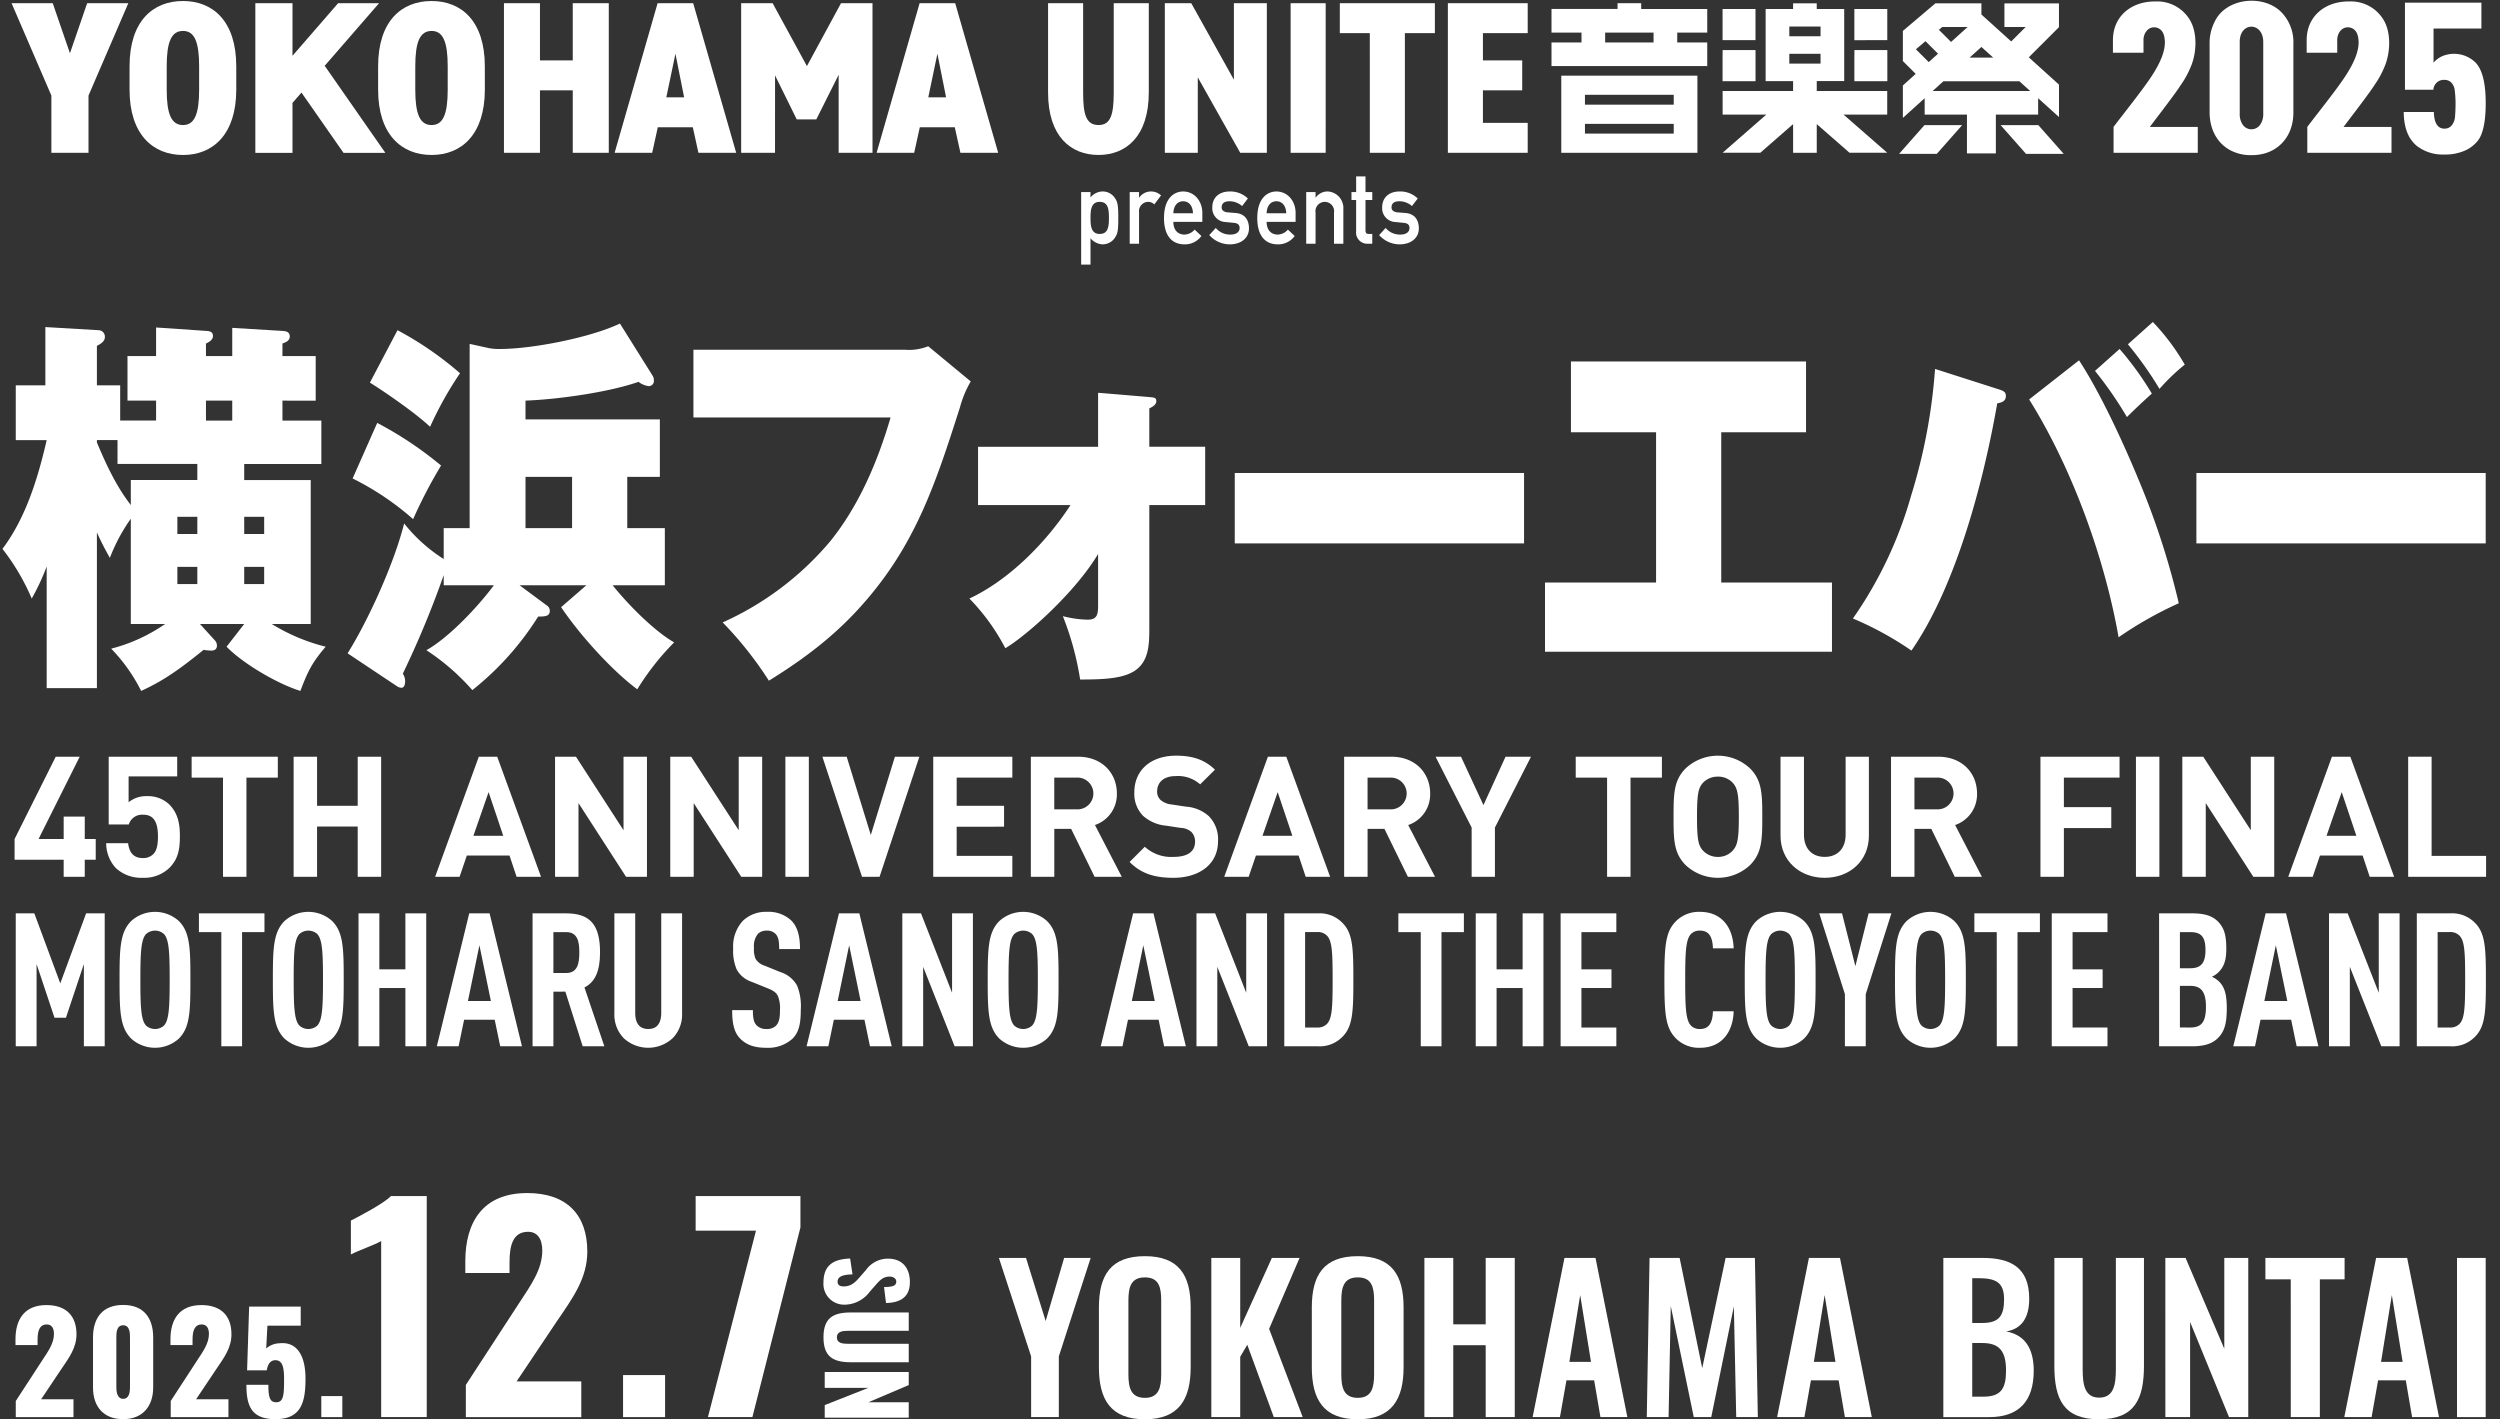
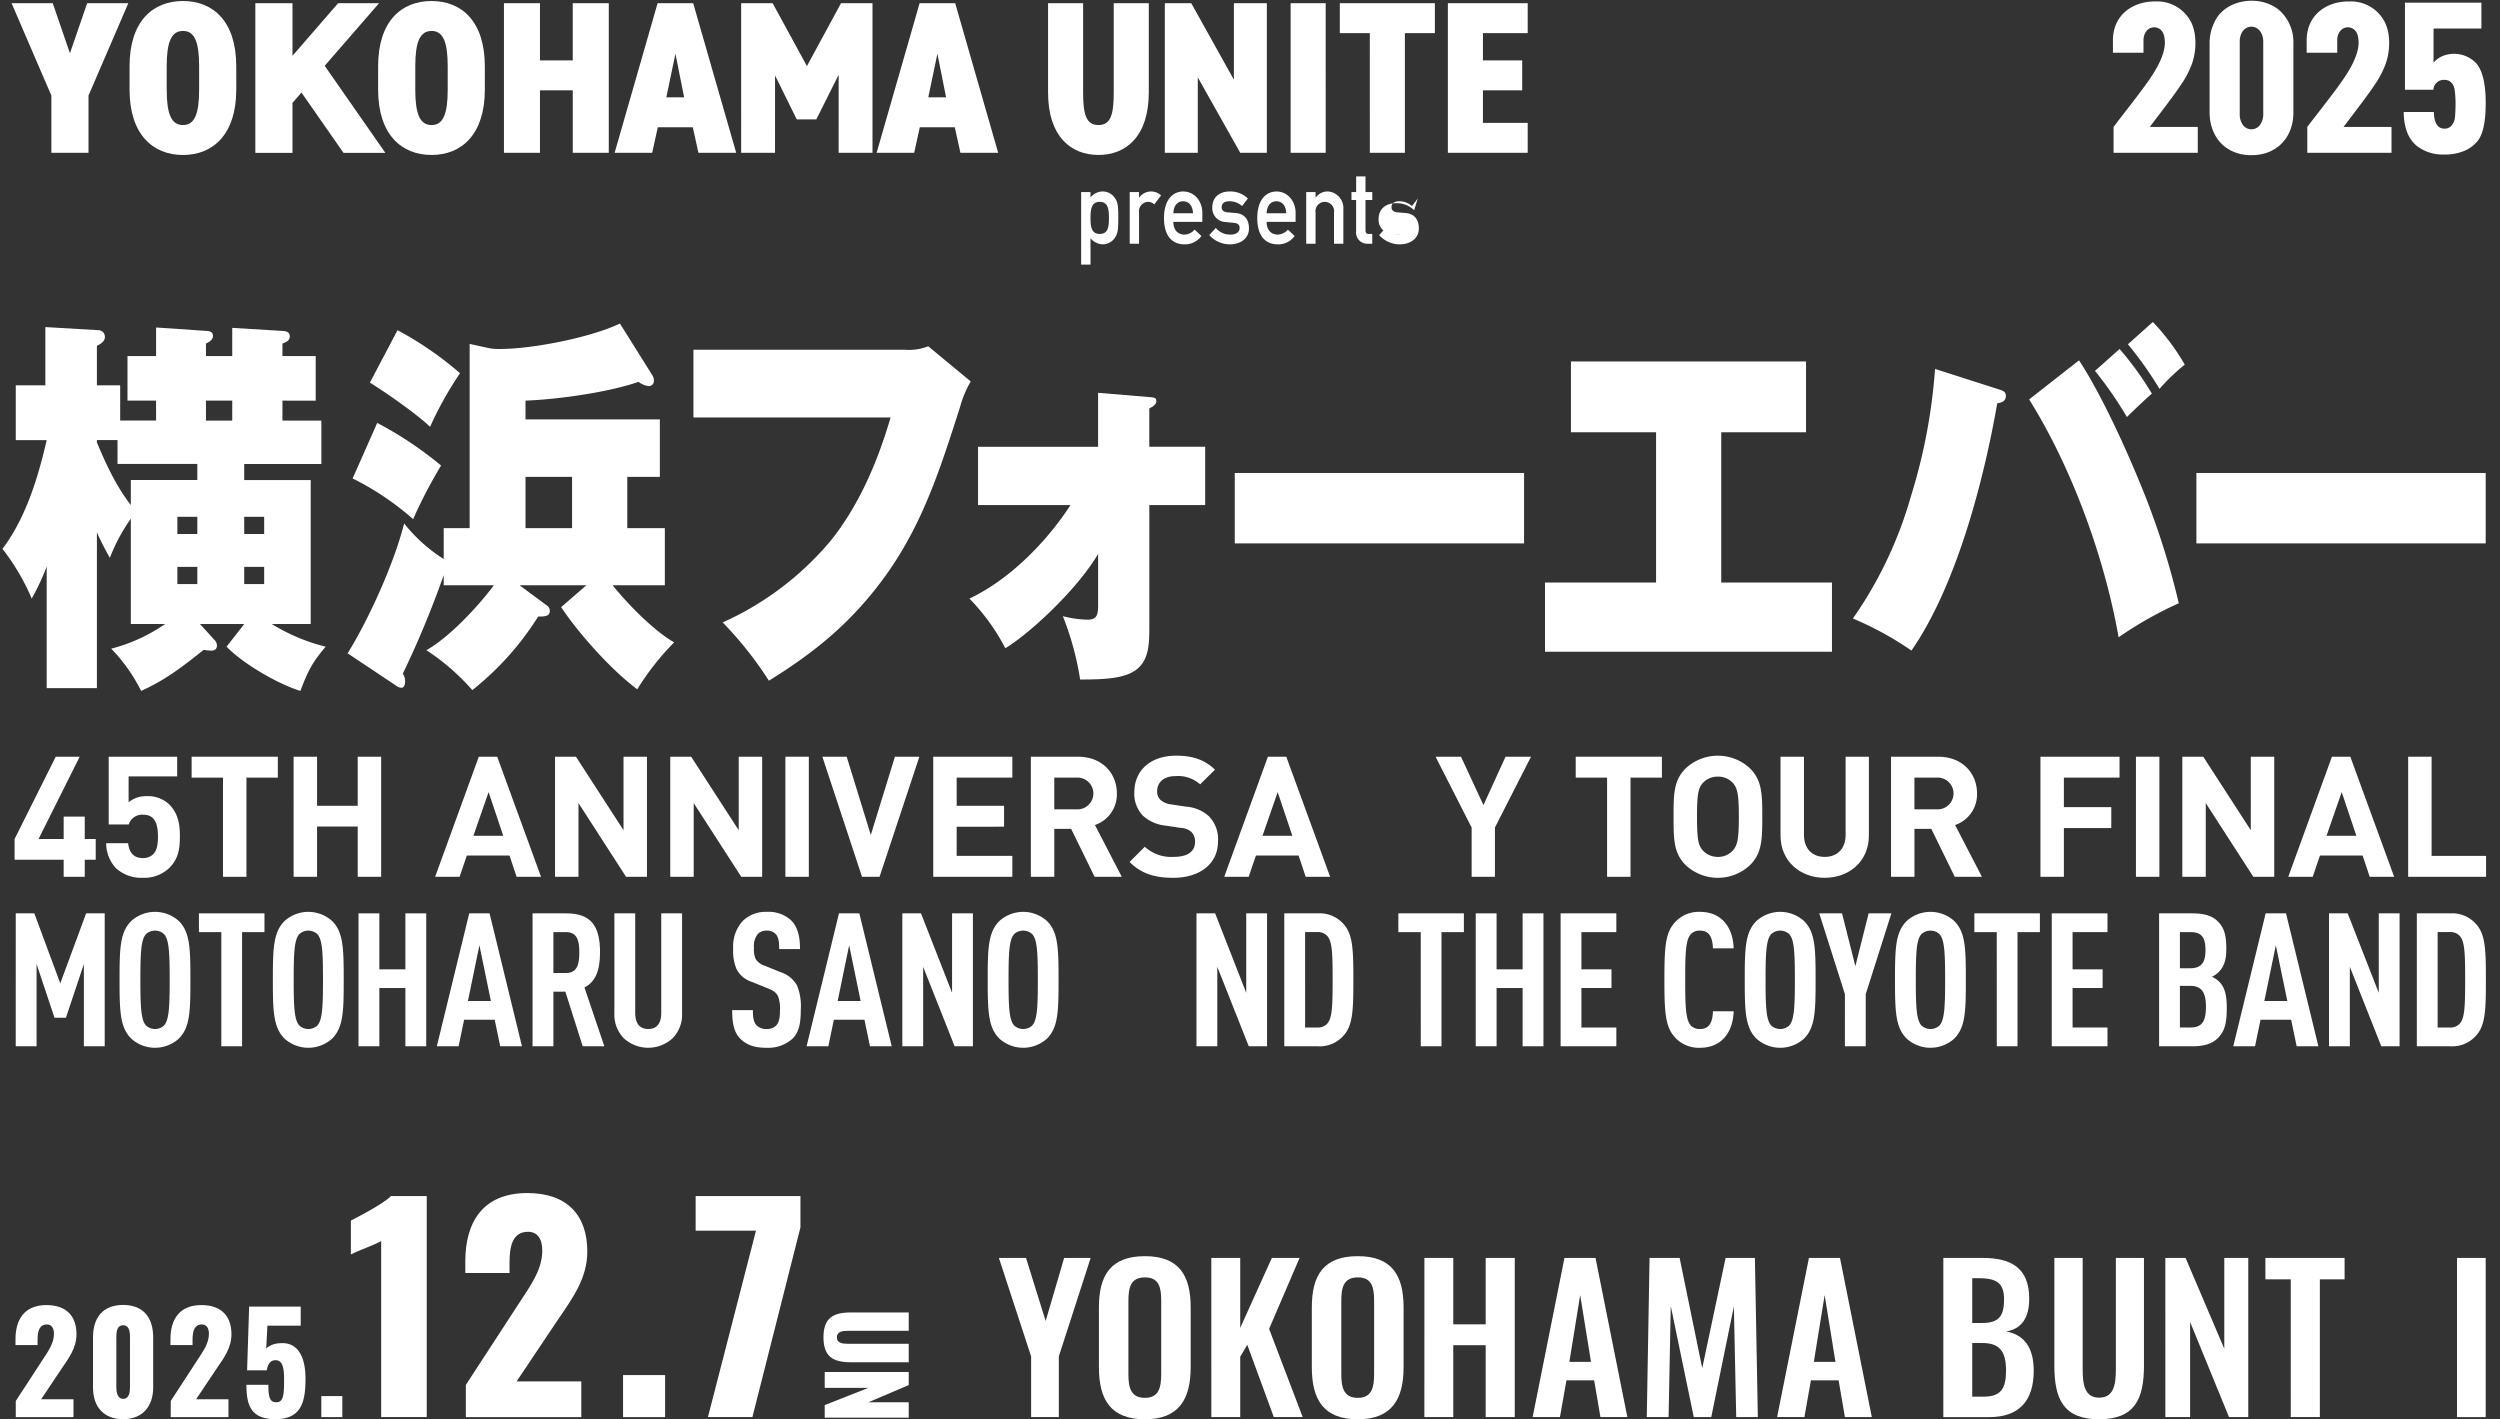
<svg xmlns="http://www.w3.org/2000/svg" width="576" height="327" viewBox="0 0 576 327">
  <rect x="0" y="0" width="576" height="327" fill="#333333" stroke="none" />
  <defs>
    <clipPath id="clip-path">
      <rect id="長方形_3305" data-name="長方形 3305" width="576" height="327" transform="translate(0 -0.081)" fill="none" />
    </clipPath>
  </defs>
  <g id="グループ_14046" data-name="グループ 14046" transform="translate(0 0.081)" clip-path="url(#clip-path)">
    <path id="パス_13858" data-name="パス 13858" d="M26.1,232.9c-1.073-1.893-2.069-3.786-2.988-5.859v35.872H11.542V234.885a52.481,52.481,0,0,1-3.448,7.391A51.008,51.008,0,0,0,1.352,230.83c5.287-7.03,8.121-16.043,10.19-25.056H4.417V193.156h6.819v-13.43l12.258.721a1.485,1.485,0,0,1,1.456,1.532c0,.9-.613,1.443-1.839,2.073v9.1h5.363v8.112h8.274v-4.6H30.159V186.4h6.589v-6.579l11.875.811c.766.09,1.226.361,1.226,1.172,0,.9-1,1.442-1.609,1.712V186.4h6.053v-6.489l11.875.721c.766.09,1.379.361,1.379,1.261s-.69,1.262-1.686,1.622V186.4h7.662v10.275H65.861v4.6h8.964v10H57.05v3.7H72.373v33.167H63.409a43.6,43.6,0,0,0,12.411,5.228c-3.064,3.6-4.061,5.5-5.823,10.184-5.056-1.532-13.177-6.219-17.008-10.184l4.061-5.228H46.861l3.524,3.876a1.822,1.822,0,0,1,.383,1.082c0,.9-.613,1.172-1.3,1.172a11.685,11.685,0,0,1-1.762-.181c-4.827,3.876-8.811,6.94-14.4,9.464a39.114,39.114,0,0,0-6.9-9.734,38.718,38.718,0,0,0,12.412-5.678H30.925V223.89A40.528,40.528,0,0,0,26.1,232.9m4.826-17.936H46.248v-3.7H27.861v-5.5H23.11v.541c2.145,5.137,4.52,10.184,7.814,14.421Zm15.323,8.472h-4.6V227.4h4.6Zm0,11.536h-4.6v3.966h4.6Zm8.044-38.3H48.239v4.6h6.053ZM57.05,227.4h4.6v-3.966h-4.6Zm0,11.536h4.6v-3.966h-4.6Z" transform="translate(-0.785 -104.45)" fill="#fff" />
    <path id="パス_13859" data-name="パス 13859" d="M255.479,224.93h8.657v13.159H252.108c3.524,4.416,9.577,10.545,14.174,13.158a60.078,60.078,0,0,0-8.5,10.816c-5.822-4.326-13.254-12.528-17.544-18.927l5.823-5.047h-15.4l6.206,4.6a1.5,1.5,0,0,1,.766,1.261c0,1.262-1,1.352-2.681,1.352a67.246,67.246,0,0,1-15.169,16.944A51.823,51.823,0,0,0,209.2,253.05c5.133-2.884,11.722-9.824,15.553-14.961H213.188v-2.344a219.915,219.915,0,0,1-9.423,22.713,3.161,3.161,0,0,1,.536,1.712c0,.631-.153,1.533-.843,1.533a1.8,1.8,0,0,1-.919-.271l-11.492-7.661c4.826-7.751,10.726-20.73,13.024-29.923a36.489,36.489,0,0,0,9.117,8.2v-7.12h5.976V182.478l4.52.992a11.972,11.972,0,0,0,2.528.18c7.355,0,20.762-2.613,27.581-5.858l7.508,11.987a1.943,1.943,0,0,1,.306,1.082,1.192,1.192,0,0,1-1.149,1.352,4.736,4.736,0,0,1-2.375-.991c-6.972,2.434-18.694,4.056-26.049,4.326v4.326h30.952v13.249h-7.508Zm-42.9-14.421a110.537,110.537,0,0,0-6.435,12.348,64.56,64.56,0,0,0-13.944-9.374l5.669-12.8a84.325,84.325,0,0,1,14.71,9.824m4.367-21.271a81.313,81.313,0,0,0-6.895,12.348c-3.218-3.064-10.113-7.841-13.867-10.184l6.359-12.077a77.9,77.9,0,0,1,14.4,9.914m15.093,35.691h10.726V213.123H232.035Z" transform="translate(-110.957 -103.327)" fill="#fff" />
    <path id="パス_13860" data-name="パス 13860" d="M429.91,191.072a11.71,11.71,0,0,0,5.286-.811L445,198.373a23.941,23.941,0,0,0-2.452,5.859c-5.516,17.3-10.036,31-21.452,44.344-6.742,7.932-14.173,13.52-22.6,18.747a84.321,84.321,0,0,0-10.649-13.43,69.585,69.585,0,0,0,24.823-18.747c6.512-8.112,10.8-18.026,13.867-28.481H381.108V191.072Z" transform="translate(-221.342 -110.569)" fill="#fff" />
    <path id="パス_13861" data-name="パス 13861" d="M541.067,274.7a48.172,48.172,0,0,0-8.274-11.447c9.04-4.236,17.621-12.8,23.29-21.54h-21.3v-13.43h27.657V215.846l11.8.991c1.3.09,1.609.18,1.609.991s-1.073,1.352-1.609,1.622v8.832h12.871v13.43H574.241v28.571c0,3.6-.153,7.3-3.141,9.463-2.682,1.893-6.9,2.163-12.795,2.163a67.786,67.786,0,0,0-3.984-14.6,24.653,24.653,0,0,0,5.746.811c2.3,0,2.375-1.442,2.375-3.515V252.98c-5.133,8.652-16.242,18.656-21.375,21.721" transform="translate(-309.439 -125.428)" fill="#fff" />
    <rect id="長方形_3298" data-name="長方形 3298" width="66.653" height="16.223" transform="translate(284.49 108.895)" fill="#fff" />
    <path id="パス_13862" data-name="パス 13862" d="M889.739,249.569h25.512v15.953H849.134V249.569h25.589v-34.61H855.11V198.646h54.165v16.313H889.739Z" transform="translate(-493.165 -115.439)" fill="#fff" />
    <path id="パス_13863" data-name="パス 13863" d="M1051.916,192.434c1.149.361,1.686.631,1.686,1.532,0,1.262-1,1.532-1.992,1.712-3.218,18.476-9.577,42.271-19.766,56.962a74.986,74.986,0,0,0-13.484-7.391,93.762,93.762,0,0,0,13.408-28.3,129.373,129.373,0,0,0,5.516-29.2Zm18.541-6.669c4.9,7.48,10.266,19.107,13.79,27.67a178.921,178.921,0,0,1,9.194,28.3,87.109,87.109,0,0,0-13.867,7.841c-3.295-18.747-10.956-39.387-20.609-54.8Zm9.347-2.614a71.549,71.549,0,0,1,7.431,10.275q-2.873,2.569-5.746,5.408a86.424,86.424,0,0,0-7.355-10.635Zm15.016,3.605a46.1,46.1,0,0,0-5.823,5.588,83.284,83.284,0,0,0-7.278-10.275l5.746-5.137a51.219,51.219,0,0,1,7.355,9.824" transform="translate(-591.449 -102.827)" fill="#fff" />
    <rect id="長方形_3299" data-name="長方形 3299" width="66.653" height="16.223" transform="translate(506.05 108.895)" fill="#fff" />
    <path id="パス_13864" data-name="パス 13864" d="M8.659,501.948h4.279l5.979,16.13,5.957-16.13h4.28v30.624h-4.8V513.626l-4.129,12.366H17.584l-4.129-12.366v18.947h-4.8Z" transform="translate(-5.029 -291.593)" fill="#fff" />
    <path id="パス_13865" data-name="パス 13865" d="M68.4,530.333c-2.581-2.58-2.688-6.279-2.688-13.548s.107-10.968,2.688-13.549a8.189,8.189,0,0,1,10.968,0c2.581,2.581,2.667,6.28,2.667,13.549s-.086,10.968-2.667,13.548a8.188,8.188,0,0,1-10.968,0m3.462-2.968a3.09,3.09,0,0,0,4.043,0c1.2-1.2,1.355-4.237,1.355-10.581s-.15-9.377-1.355-10.581a3.092,3.092,0,0,0-4.043,0c-1.2,1.2-1.354,4.237-1.354,10.581s.15,9.376,1.354,10.581" transform="translate(-38.166 -291.116)" fill="#fff" />
    <path id="パス_13866" data-name="パス 13866" d="M114.49,506.271h-5.161v-4.323h15.1v4.323h-5.161v26.3H114.49Z" transform="translate(-63.497 -291.592)" fill="#fff" />
    <path id="パス_13867" data-name="パス 13867" d="M152.657,530.333c-2.581-2.58-2.688-6.279-2.688-13.548s.107-10.968,2.688-13.549a8.189,8.189,0,0,1,10.968,0c2.581,2.581,2.667,6.28,2.667,13.549s-.086,10.968-2.667,13.548a8.188,8.188,0,0,1-10.968,0m3.462-2.968a3.09,3.09,0,0,0,4.043,0c1.2-1.2,1.355-4.237,1.355-10.581s-.151-9.377-1.355-10.581a3.092,3.092,0,0,0-4.043,0c-1.2,1.2-1.354,4.237-1.354,10.581s.151,9.376,1.354,10.581" transform="translate(-87.1 -291.116)" fill="#fff" />
    <path id="パス_13868" data-name="パス 13868" d="M197.04,501.948h4.8v12.9h6v-12.9h4.8v30.624h-4.8V519.153h-6v13.419h-4.8Z" transform="translate(-114.438 -291.593)" fill="#fff" />
    <path id="パス_13869" data-name="パス 13869" d="M247.553,501.948h4.688l7.462,30.624h-5.01l-1.269-6.107H246.37l-1.269,6.107h-5.011Zm4.989,20.194L249.9,509.3l-2.645,12.839Z" transform="translate(-139.442 -291.592)" fill="#fff" />
    <path id="パス_13870" data-name="パス 13870" d="M292.7,501.949h7.742c5.57,0,7.807,2.688,7.807,9.011,0,4.366-1.183,6.839-3.591,8.064l4.58,13.549h-4.989l-4-12.6c-.258.021-.537.021-.817.021H297.5v12.581h-4.8Zm7.742,13.742c2.6,0,3.032-2.151,3.032-4.731s-.43-4.688-3.032-4.688H297.5v9.42Z" transform="translate(-169.998 -291.593)" fill="#fff" />
    <path id="パス_13871" data-name="パス 13871" d="M339.813,530.7a7.755,7.755,0,0,1-2.151-5.677V501.948h4.8v22.9c0,2.581,1.1,3.742,3.01,3.742,1.893,0,2.989-1.162,2.989-3.742v-22.9h4.8v23.076A7.757,7.757,0,0,1,351.1,530.7a8.3,8.3,0,0,1-11.291,0" transform="translate(-196.109 -291.592)" fill="#fff" />
    <path id="パス_13872" data-name="パス 13872" d="M404.292,530.376c-1.4-1.4-1.892-3.355-1.892-6.6h4.774c0,1.613.129,2.753.882,3.527a3.038,3.038,0,0,0,2.215.817,3,3,0,0,0,2.215-.753c.774-.774.925-2,.925-3.57a7.525,7.525,0,0,0-.451-3.226c-.387-.817-.99-1.269-2.366-1.828l-3.721-1.505a6.056,6.056,0,0,1-3.441-2.86,10.849,10.849,0,0,1-.8-4.8,8.677,8.677,0,0,1,2.215-6.366,7.562,7.562,0,0,1,5.506-2.086,7.719,7.719,0,0,1,5.634,1.957c1.527,1.527,2.043,3.742,2.043,6.624h-4.8c0-1.85-.172-2.838-.882-3.549a2.707,2.707,0,0,0-2-.709,2.768,2.768,0,0,0-2,.731,4.449,4.449,0,0,0-.925,3.226,5.642,5.642,0,0,0,.366,2.538,3.728,3.728,0,0,0,2.108,1.592L413.5,515a6.681,6.681,0,0,1,3.85,3.1,12.613,12.613,0,0,1,.86,5.548c0,3.183-.408,5.183-1.892,6.688a8.381,8.381,0,0,1-6.043,2.108c-2.624,0-4.516-.6-5.979-2.065" transform="translate(-233.708 -291.116)" fill="#fff" />
    <path id="パス_13873" data-name="パス 13873" d="M450.769,501.948h4.688l7.462,30.624h-5.01l-1.269-6.107h-7.054l-1.269,6.107h-5.011Zm4.989,20.194L453.113,509.3l-2.645,12.839Z" transform="translate(-257.467 -291.592)" fill="#fff" />
    <path id="パス_13874" data-name="パス 13874" d="M495.92,501.948h4.3l7.161,18.3v-18.3h4.8v30.624h-4.215l-7.248-18.3v18.3h-4.8Z" transform="translate(-288.023 -291.593)" fill="#fff" />
    <path id="パス_13875" data-name="パス 13875" d="M545.535,530.333c-2.581-2.58-2.688-6.279-2.688-13.548s.107-10.968,2.688-13.549a8.189,8.189,0,0,1,10.968,0c2.581,2.581,2.667,6.28,2.667,13.549s-.086,10.968-2.667,13.548a8.188,8.188,0,0,1-10.968,0M549,527.365a3.09,3.09,0,0,0,4.043,0c1.2-1.2,1.355-4.237,1.355-10.581s-.151-9.377-1.355-10.581a3.092,3.092,0,0,0-4.043,0c-1.2,1.2-1.354,4.237-1.354,10.581s.15,9.376,1.354,10.581" transform="translate(-315.278 -291.116)" fill="#fff" />
-     <path id="パス_13876" data-name="パス 13876" d="M612.431,501.948h4.688l7.462,30.624h-5.01l-1.269-6.107h-7.054l-1.269,6.107h-5.011Zm4.989,20.194L614.775,509.3l-2.645,12.839Z" transform="translate(-351.358 -291.592)" fill="#fff" />
    <path id="パス_13877" data-name="パス 13877" d="M657.582,501.948h4.3l7.161,18.3v-18.3h4.8v30.624h-4.215l-7.248-18.3v18.3h-4.8Z" transform="translate(-381.914 -291.593)" fill="#fff" />
    <path id="パス_13878" data-name="パス 13878" d="M705.844,501.949h7.742a7.294,7.294,0,0,1,5.677,2.215c2.387,2.387,2.495,5.914,2.495,13.1s-.108,10.71-2.495,13.1a7.294,7.294,0,0,1-5.677,2.215h-7.742Zm7.527,26.3a2.945,2.945,0,0,0,2.279-.8c1.2-1.2,1.333-3.742,1.333-10.194s-.129-8.989-1.333-10.194a2.942,2.942,0,0,0-2.279-.8h-2.732V528.25Z" transform="translate(-409.944 -291.593)" fill="#fff" />
    <path id="パス_13879" data-name="パス 13879" d="M773.691,506.271H768.53v-4.323h15.1v4.323h-5.161v26.3h-4.774Z" transform="translate(-446.351 -291.592)" fill="#fff" />
    <path id="パス_13880" data-name="パス 13880" d="M811.068,501.948h4.8v12.9h6v-12.9h4.8v30.624h-4.8V519.153h-6v13.419h-4.8Z" transform="translate(-471.057 -291.593)" fill="#fff" />
    <path id="パス_13881" data-name="パス 13881" d="M857.71,501.948h12.839v4.323h-8.043v8.58h6.925v4.3h-6.925v9.1h8.043v4.323H857.71Z" transform="translate(-498.146 -291.593)" fill="#fff" />
    <path id="パス_13882" data-name="パス 13882" d="M917.442,530.311c-2.43-2.43-2.688-5.57-2.688-13.527s.258-11.1,2.688-13.527a7.432,7.432,0,0,1,5.527-2.129c4.86,0,7.591,3.441,7.742,8.409h-4.774c-.086-2.538-.839-4.086-2.968-4.086a2.746,2.746,0,0,0-2.065.753c-1.269,1.269-1.355,4.517-1.355,10.581s.086,9.312,1.355,10.581a2.745,2.745,0,0,0,2.065.753c2.15,0,2.882-1.57,2.968-4.086h4.774c-.15,4.946-2.882,8.409-7.742,8.409a7.435,7.435,0,0,1-5.527-2.129" transform="translate(-531.276 -291.116)" fill="#fff" />
    <path id="パス_13883" data-name="パス 13883" d="M961.6,530.333c-2.581-2.58-2.688-6.279-2.688-13.548s.107-10.968,2.688-13.549a8.189,8.189,0,0,1,10.968,0c2.581,2.581,2.667,6.28,2.667,13.549s-.086,10.968-2.667,13.548a8.188,8.188,0,0,1-10.968,0m3.463-2.968a3.09,3.09,0,0,0,4.043,0c1.2-1.2,1.355-4.237,1.355-10.581s-.151-9.377-1.355-10.581a3.091,3.091,0,0,0-4.043,0c-1.2,1.2-1.355,4.237-1.355,10.581s.15,9.376,1.355,10.581" transform="translate(-556.922 -291.116)" fill="#fff" />
    <path id="パス_13884" data-name="パス 13884" d="M1005.773,520.573l-5.914-18.624h5.247l3.075,12.172,3.054-12.172h5.247l-5.914,18.624v12h-4.8Z" transform="translate(-580.704 -291.592)" fill="#fff" />
    <path id="パス_13885" data-name="パス 13885" d="M1044.181,530.333c-2.581-2.58-2.688-6.279-2.688-13.548s.107-10.968,2.688-13.549a8.189,8.189,0,0,1,10.968,0c2.581,2.581,2.667,6.28,2.667,13.549s-.086,10.968-2.667,13.548a8.188,8.188,0,0,1-10.968,0m3.463-2.968a3.09,3.09,0,0,0,4.043,0c1.2-1.2,1.355-4.237,1.355-10.581s-.15-9.377-1.355-10.581a3.091,3.091,0,0,0-4.043,0c-1.2,1.2-1.355,4.237-1.355,10.581s.151,9.376,1.355,10.581" transform="translate(-604.885 -291.116)" fill="#fff" />
    <path id="パス_13886" data-name="パス 13886" d="M1090.267,506.271h-5.161v-4.323h15.1v4.323h-5.161v26.3h-4.774Z" transform="translate(-630.214 -291.592)" fill="#fff" />
    <path id="パス_13887" data-name="パス 13887" d="M1127.644,501.948h12.839v4.323h-8.043v8.58h6.925v4.3h-6.925v9.1h8.043v4.323h-12.839Z" transform="translate(-654.92 -291.593)" fill="#fff" />
    <path id="パス_13888" data-name="パス 13888" d="M1186.638,501.949h7.613c2.8,0,4.624.559,5.914,1.85,1.505,1.505,1.957,3.247,1.957,6.323,0,2.194-.344,3.936-1.742,5.334a5.015,5.015,0,0,1-1.591,1.1,5.482,5.482,0,0,1,1.7,1.14c1.312,1.312,1.742,3.14,1.742,6.108,0,3.441-.495,5.334-2.021,6.86-1.29,1.29-3.119,1.914-5.957,1.914h-7.613Zm7.183,12.646c2.516,0,3.505-1.269,3.505-4.172,0-3.054-.968-4.151-3.505-4.151h-2.387v8.323Zm-.043,13.656c2.624,0,3.656-1.226,3.656-4.8,0-3.42-1.1-4.8-3.656-4.8h-2.344v9.592Z" transform="translate(-689.183 -291.593)" fill="#fff" />
    <path id="パス_13889" data-name="パス 13889" d="M1234.872,501.948h4.688l7.462,30.624h-5.01l-1.269-6.107h-7.054l-1.269,6.107h-5.011Zm4.989,20.194-2.645-12.839-2.645,12.839Z" transform="translate(-712.863 -291.592)" fill="#fff" />
    <path id="パス_13890" data-name="パス 13890" d="M1280.023,501.948h4.3l7.161,18.3v-18.3h4.8v30.624h-4.215l-7.248-18.3v18.3h-4.8Z" transform="translate(-743.42 -291.593)" fill="#fff" />
    <path id="パス_13891" data-name="パス 13891" d="M1328.284,501.949h7.742a7.294,7.294,0,0,1,5.677,2.215c2.387,2.387,2.495,5.914,2.495,13.1s-.108,10.71-2.495,13.1a7.3,7.3,0,0,1-5.677,2.215h-7.742Zm7.527,26.3a2.945,2.945,0,0,0,2.279-.8c1.2-1.2,1.333-3.742,1.333-10.194s-.129-8.989-1.333-10.194a2.942,2.942,0,0,0-2.279-.8h-2.732V528.25Z" transform="translate(-771.449 -291.593)" fill="#fff" />
    <path id="パス_13892" data-name="パス 13892" d="M24.183,439.6v3.925H19.326V439.6H8.018v-4.779L17.5,415.857h5.518l-9.481,18.964h5.79v-5.168h4.857v5.168h2.526V439.6Z" transform="translate(-4.657 -241.592)" fill="#fff" />
    <path id="パス_13893" data-name="パス 13893" d="M72.887,441.5a8.344,8.344,0,0,1-6.1,2.254,8.638,8.638,0,0,1-6.179-2.215,8.432,8.432,0,0,1-2.253-5.751h5.051c.272,2.176,1.283,3.42,3.381,3.42a3.25,3.25,0,0,0,2.409-.894c.894-.893,1.088-2.37,1.088-4.119,0-3.186-.933-4.974-3.381-4.974a3.212,3.212,0,0,0-3.342,2.254H58.936V415.857H74.714V420.4H63.522v5.946a6.343,6.343,0,0,1,4.158-1.4,7.123,7.123,0,0,1,5.168,1.865c2.177,2.176,2.488,4.779,2.488,7.383,0,3.108-.428,5.285-2.448,7.306" transform="translate(-33.891 -241.592)" fill="#fff" />
    <path id="パス_13894" data-name="パス 13894" d="M117.945,420.676v22.85h-5.4v-22.85h-7.228v-4.818h19.858v4.818Z" transform="translate(-61.166 -241.592)" fill="#fff" />
    <path id="パス_13895" data-name="パス 13895" d="M176.138,443.525v-11.58h-9.365v11.58h-5.4V415.857h5.4v11.308h9.365V415.857h5.4v27.668Z" transform="translate(-93.722 -241.592)" fill="#fff" />
    <path id="パス_13896" data-name="パス 13896" d="M257.915,443.525l-1.633-4.9h-9.831l-1.671,4.9h-5.635l10.064-27.668h4.237l10.1,27.668Zm-6.451-19.508-3.5,10.065h6.878Z" transform="translate(-138.892 -241.592)" fill="#fff" />
    <path id="パス_13897" data-name="パス 13897" d="M321.414,443.525l-10.959-16.982v16.982h-5.4V415.857h4.818L320.831,432.8V415.857h5.4v27.668Z" transform="translate(-177.171 -241.592)" fill="#fff" />
    <path id="パス_13898" data-name="パス 13898" d="M384.728,443.525,373.77,426.543v16.982h-5.4V415.857h4.818L384.145,432.8V415.857h5.4v27.668Z" transform="translate(-213.943 -241.592)" fill="#fff" />
    <rect id="長方形_3300" data-name="長方形 3300" width="5.402" height="27.668" transform="translate(180.952 174.265)" fill="#fff" />
    <path id="パス_13899" data-name="パス 13899" d="M465.156,443.525h-4.042l-9.132-27.668h5.6l5.557,18.031,5.557-18.031h5.635Z" transform="translate(-262.506 -241.592)" fill="#fff" />
    <path id="パス_13900" data-name="パス 13900" d="M512.9,443.525V415.857h18.225v4.818H518.3v6.49h10.919v4.818H518.3v6.723h12.824v4.818Z" transform="translate(-297.883 -241.592)" fill="#fff" />
    <path id="パス_13901" data-name="パス 13901" d="M581.239,443.525l-5.4-11.036h-3.886v11.036h-5.4V415.857h10.841c5.635,0,8.977,3.847,8.977,8.471a7.452,7.452,0,0,1-5.052,7.267l6.179,11.93Zm-4.2-22.85h-5.091v7.306h5.091a3.662,3.662,0,1,0,0-7.306" transform="translate(-329.044 -241.592)" fill="#fff" />
    <path id="パス_13902" data-name="パス 13902" d="M630.928,443.436c-4.2,0-7.383-.894-10.1-3.653l3.5-3.5a9.023,9.023,0,0,0,6.645,2.332c3.225,0,4.935-1.243,4.935-3.459a3.106,3.106,0,0,0-.855-2.293,3.941,3.941,0,0,0-2.486-.932l-3.3-.506a9.152,9.152,0,0,1-5.363-2.293,7.249,7.249,0,0,1-1.982-5.441c0-4.935,3.653-8.394,9.638-8.394,3.808,0,6.567.932,8.938,3.225l-3.42,3.381a7.645,7.645,0,0,0-5.673-1.9c-2.875,0-4.235,1.593-4.235,3.5a2.578,2.578,0,0,0,.777,1.982,4.484,4.484,0,0,0,2.526,1.049l3.3.5a8.78,8.78,0,0,1,5.285,2.176,7.547,7.547,0,0,1,2.137,5.829c0,5.363-4.431,8.394-10.259,8.394" transform="translate(-360.567 -241.269)" fill="#fff" />
    <path id="パス_13903" data-name="パス 13903" d="M691.6,443.525l-1.632-4.9h-9.832l-1.671,4.9h-5.634l10.064-27.668h4.236l10.1,27.668Zm-6.45-19.508-3.5,10.065h6.878Z" transform="translate(-390.77 -241.592)" fill="#fff" />
-     <path id="パス_13904" data-name="パス 13904" d="M753.427,443.525l-5.4-11.036h-3.886v11.036h-5.4V415.857h10.841c5.635,0,8.977,3.847,8.977,8.471A7.451,7.451,0,0,1,753.5,431.6l6.179,11.93Zm-4.2-22.85h-5.091v7.306h5.091a3.662,3.662,0,1,0,0-7.306" transform="translate(-429.049 -241.592)" fill="#fff" />
    <path id="パス_13905" data-name="パス 13905" d="M802.658,432.178v11.347h-5.363V432.178l-8.316-16.321h5.867l5.169,11.153,5.09-11.153h5.868Z" transform="translate(-458.228 -241.592)" fill="#fff" />
    <path id="パス_13906" data-name="パス 13906" d="M878.641,420.676v22.85h-5.4v-22.85h-7.227v-4.818H885.87v4.818Z" transform="translate(-502.968 -241.592)" fill="#fff" />
    <path id="パス_13907" data-name="パス 13907" d="M937.4,440.52a10.858,10.858,0,0,1-14.806,0c-2.759-2.759-2.8-5.868-2.8-11.153s.039-8.393,2.8-11.153a10.858,10.858,0,0,1,14.806,0c2.758,2.759,2.836,5.868,2.836,11.153s-.078,8.394-2.836,11.153M933.475,421.6a4.491,4.491,0,0,0-3.458-1.476,4.638,4.638,0,0,0-3.5,1.476c-1.01,1.166-1.321,2.487-1.321,7.772s.311,6.567,1.321,7.733a4.666,4.666,0,0,0,3.5,1.516,4.517,4.517,0,0,0,3.458-1.516c1.01-1.165,1.36-2.448,1.36-7.733s-.35-6.606-1.36-7.772" transform="translate(-534.205 -241.268)" fill="#fff" />
    <path id="パス_13908" data-name="パス 13908" d="M988.759,443.759c-5.674,0-10.182-3.848-10.182-9.715V415.857h5.4v17.992c0,3.187,1.865,5.091,4.78,5.091s4.818-1.9,4.818-5.091V415.857h5.362v18.186c0,5.868-4.507,9.715-10.181,9.715" transform="translate(-568.344 -241.592)" fill="#fff" />
    <path id="パス_13909" data-name="パス 13909" d="M1053.985,443.525l-5.4-11.036H1044.7v11.036h-5.4V415.857h10.841c5.635,0,8.977,3.847,8.977,8.471a7.451,7.451,0,0,1-5.052,7.267l6.179,11.93Zm-4.2-22.85h-5.09v7.306h5.09a3.662,3.662,0,1,0,0-7.306" transform="translate(-603.609 -241.592)" fill="#fff" />
    <path id="パス_13910" data-name="パス 13910" d="M1126.828,420.676v6.8h10.919V432.3h-10.919v11.23h-5.4V415.857h18.225v4.818Z" transform="translate(-651.309 -241.592)" fill="#fff" />
    <rect id="長方形_3301" data-name="長方形 3301" width="5.402" height="27.668" transform="translate(492.121 174.265)" fill="#fff" />
    <path id="パス_13911" data-name="パス 13911" d="M1215.765,443.525l-10.959-16.982v16.982h-5.4V415.857h4.818l10.958,16.943V415.857h5.4v27.668Z" transform="translate(-696.598 -241.592)" fill="#fff" />
    <path id="パス_13912" data-name="パス 13912" d="M1276.389,443.525l-1.632-4.9h-9.832l-1.671,4.9h-5.634l10.065-27.668h4.236l10.1,27.668Zm-6.45-19.508-3.5,10.065h6.878Z" transform="translate(-730.408 -241.592)" fill="#fff" />
    <path id="パス_13913" data-name="パス 13913" d="M1323.528,443.525V415.857h5.4v22.85h12.551v4.818Z" transform="translate(-768.687 -241.592)" fill="#fff" />
    <path id="パス_13914" data-name="パス 13914" d="M602,106.748c.676.939.76,2,.76,4.554,0,2.911-.148,3.615-.76,4.531a3.385,3.385,0,0,1-2.874,1.549,3.824,3.824,0,0,1-2.768-1.409v6.08h-2.155V105.34h2.155v1.244a3.663,3.663,0,0,1,2.768-1.385A3.341,3.341,0,0,1,602,106.748m-3.529,8.24c1.944,0,2.134-1.667,2.134-3.686,0-2.136-.233-3.709-2.155-3.709-1.986,0-2.092,2.019-2.092,3.709,0,1.714.106,3.686,2.113,3.686" transform="translate(-345.107 -61.166)" fill="#fff" />
    <path id="パス_13915" data-name="パス 13915" d="M628.105,106.116l-1.563,2.066a1.99,1.99,0,0,0-1.416-.587,2.157,2.157,0,0,0-2.092,2.442v7.207h-2.155v-11.9h2.155v1.268h.043a3.3,3.3,0,0,1,2.789-1.409,3.357,3.357,0,0,1,2.24.916" transform="translate(-360.598 -61.167)" fill="#fff" />
    <path id="パス_13916" data-name="パス 13916" d="M648.565,110.153V112.2h-6.677c0,1.9,1.056,2.934,2.557,2.934a3.184,3.184,0,0,0,2.345-1.15l1.564,1.479a4.7,4.7,0,0,1-3.867,1.925c-3.021,0-4.754-2.113-4.754-6.057,0-4.625,2.366-6.127,4.416-6.127,2.535,0,4.416,2.16,4.416,4.953m-2.155.07c-.063-1.808-.993-2.77-2.282-2.77-1.2,0-2.177.916-2.24,2.77Z" transform="translate(-371.548 -61.167)" fill="#fff" />
    <path id="パス_13917" data-name="パス 13917" d="M673.5,106.82l-1.331,1.737a4.432,4.432,0,0,0-2.873-1.1c-1.373,0-1.838.61-1.838,1.432,0,.54.4,1.056,1.416,1.127l1.754.141c2.219.164,3.126,1.643,3.126,3.568,0,2.23-1.859,3.662-4.437,3.662a6.373,6.373,0,0,1-4.712-2.136l1.5-1.643a4.274,4.274,0,0,0,3.381,1.526c1.246,0,2.113-.516,2.113-1.526,0-.845-.592-1.1-1.289-1.174l-1.9-.188a3.182,3.182,0,0,1-3.106-3.381c0-2.254,1.564-3.662,4.015-3.662a5.773,5.773,0,0,1,4.183,1.62" transform="translate(-385.99 -61.167)" fill="#fff" />
    <path id="パス_13918" data-name="パス 13918" d="M699.827,110.153V112.2H693.15c0,1.9,1.057,2.934,2.557,2.934a3.183,3.183,0,0,0,2.345-1.15l1.564,1.479a4.694,4.694,0,0,1-3.867,1.925c-3.021,0-4.754-2.113-4.754-6.057,0-4.625,2.366-6.127,4.416-6.127,2.535,0,4.416,2.16,4.416,4.953m-2.155.07c-.063-1.808-.993-2.77-2.282-2.77-1.2,0-2.177.916-2.24,2.77Z" transform="translate(-401.32 -61.167)" fill="#fff" />
    <path id="パス_13919" data-name="パス 13919" d="M726.45,109.284v7.958h-2.155v-7.136a2.153,2.153,0,1,0-4.247,0v7.136h-2.155v-11.9h2.155v1.268h.042a3.3,3.3,0,0,1,2.789-1.409,3.818,3.818,0,0,1,3.571,4.084" transform="translate(-416.942 -61.167)" fill="#fff" />
    <path id="パス_13920" data-name="パス 13920" d="M746,96.912v3.615h1.563v1.831H746v6.949c0,.751.338.869.8.869h.76v2.254h-1.1a2.589,2.589,0,0,1-2.62-2.888v-7.184H742.77v-1.831h1.077V96.912Z" transform="translate(-431.391 -56.353)" fill="#fff" />
-     <path id="パス_13921" data-name="パス 13921" d="M766.865,106.82l-1.332,1.737a4.433,4.433,0,0,0-2.873-1.1c-1.373,0-1.838.61-1.838,1.432,0,.54.4,1.056,1.416,1.127l1.754.141c2.219.164,3.127,1.643,3.127,3.568,0,2.23-1.859,3.662-4.437,3.662a6.373,6.373,0,0,1-4.712-2.136l1.5-1.643a4.275,4.275,0,0,0,3.381,1.526c1.246,0,2.113-.516,2.113-1.526,0-.845-.592-1.1-1.289-1.174l-1.9-.188a3.182,3.182,0,0,1-3.106-3.381c0-2.254,1.564-3.662,4.015-3.662a5.774,5.774,0,0,1,4.183,1.62" transform="translate(-440.218 -61.167)" fill="#fff" />
+     <path id="パス_13921" data-name="パス 13921" d="M766.865,106.82l-1.332,1.737a4.433,4.433,0,0,0-2.873-1.1c-1.373,0-1.838.61-1.838,1.432,0,.54.4,1.056,1.416,1.127l1.754.141c2.219.164,3.127,1.643,3.127,3.568,0,2.23-1.859,3.662-4.437,3.662a6.373,6.373,0,0,1-4.712-2.136l1.5-1.643a4.275,4.275,0,0,0,3.381,1.526l-1.9-.188a3.182,3.182,0,0,1-3.106-3.381c0-2.254,1.564-3.662,4.015-3.662a5.774,5.774,0,0,1,4.183,1.62" transform="translate(-440.218 -61.167)" fill="#fff" />
    <path id="パス_13922" data-name="パス 13922" d="M15.527,22.307,6.354,1.024h9.482l3.97,11.541L23.773,1.024h9.484L24.082,22.308V35.5H15.527Zm42.6-1.349C58.124,31.25,52.763,36,45.858,36,38.9,36,33.54,31.249,33.539,20.957V15.564C33.54,5.172,38.9.525,45.858.525c6.9,0,12.267,4.648,12.266,15.04Zm-8.556,0V15.564c0-5.646-1.081-8.144-3.709-8.144-2.68,0-3.762,2.5-3.763,8.144v5.394c0,5.646,1.084,8.144,3.763,8.144,2.628,0,3.71-2.5,3.709-8.144m65.827,0c0,10.292-5.36,15.039-12.266,15.038C96.171,36,90.809,31.252,90.81,20.96V15.566C90.81,5.175,96.171.527,103.127.528c6.9,0,12.267,4.648,12.266,15.04Zm-8.556,0V15.567c0-5.646-1.079-8.144-3.709-8.144-2.678,0-3.761,2.5-3.762,8.144v5.394c0,5.646,1.082,8.144,3.762,8.144,2.63,0,3.71-2.5,3.71-8.143M71.079,24l2.069-2.384,9.687,13.893h9.642L78.5,15.453,91.031,1.023H81.6L71.079,13.149V1.022H62.52V35.51h8.558ZM135.656,35.5V21.11H128.1V35.5h-8.3V1.028h8.3V14.215h7.554V1.029h8.3V35.5Zm37.654,0h-8.7l-1.3-5.893H155.25l-1.3,5.893H145.3L155.2,1.03h8.2Zm-12-12.789-2-10.04-2.1,10.04Zm20.952-5.044,5,10.14h4.5l5.153-10.288V35.5h7.8V1.033h-7.255l-7.854,14.486-7.9-14.486h-7.253V35.5h7.8ZM233.672,35.5h-8.7l-1.3-5.893h-8.057l-1.3,5.893h-8.655l9.906-34.467h8.2ZM221.666,22.712l-2-10.04-2.1,10.04Z" transform="translate(-3.69 -0.373)" fill="#fff" />
    <path id="パス_13923" data-name="パス 13923" d="M650.144,8.609h-6.909V1.714h21.9V8.61h-6.91V36.186h-8.077Zm36.379,20.684H676.207V21.8h9.05V14.9h-9.05V8.61h10.316V1.716H668.13V36.187h18.393Zm-98.882,7.389c6.326,0,11.582-4.246,11.581-14.438V1.712h-8.077V22.295c0,5.046-.681,7.493-3.5,7.493-2.872,0-3.553-2.448-3.552-7.494V1.711h-8.078V22.294c0,10.141,5.256,14.388,11.629,14.389m32.645-.5h6.131V1.713h-7.59V19.349L609,1.713h-6.082V36.184h7.592V18.8Zm19.688,0V1.714H631.9V36.185Z" transform="translate(-334.54 -1.062)" fill="#fff" />
-     <path id="パス_13924" data-name="パス 13924" d="M938.629,29.815h8.686l-5.841,6.612h-8.686ZM888.582,10.764v5.442H852.7V10.762h6.914V8.49H852.7V3.048h15.217V1.715h5.45V3.049h15.217V8.492h-6.914v2.272Zm-12.364,0V8.491H865.062v2.272Zm10.1,7.654v17.77H854.957V18.415h31.358ZM860.407,25.1h20.456V22.832H860.407Zm20.457,6.666V29.521H860.406v2.248ZM899.7,3.06h-7.584v7.176H899.7Zm30.365,7.177V3.062h-7.586v7.176ZM919.993,27.39l10.059,8.787h-8.685l-7.551-6.6v6.613h-5.45V29.581l-7.552,6.595h-8.685l10.06-8.786h-10.06V21.947h16.236V19.669h-5.592v0h-.735V3.06h6.326V1.747h5.448V3.061h6.327V19.667h-.735v0h-5.591v2.279h16.237v5.442Zm-12.5-18.044h7.2V7.1h-7.2Zm7.2,6.286V13.384h-7.2V15.63ZM899.71,12.516h-7.583v1.093h-.012v6.067h.01v.016h7.584Zm22.781,1.094h-.01v6.067h.012v.016h7.584V12.518h-7.584Zm42.38,16.206h-8.687l5.841,6.613h8.687Zm-9.792-2.425v8.928H948.42V27.391h-9.744V23.612l-5.021,4.537V20.677l2.955-2.672-2.955-2.951V8.105l7.506-6.361h4.943l.007.007h5.641V4.328l3.85,3.48h0l3.013,2.723,3.326-3.321h-4.886V1.768H969.62V7.21h-.012l.021.022-6.966,6.955.079.071h.073v.066l6.814,6.16v7.472l-4.806-4.345v3.779Zm-6.053-13.133h5.447L951.75,11.8Zm-7.069-6.409,2.8,2.8,3.14-2.837h0l.678-.614h-5.843Zm-2.343,7.443,1.072-.968v-.066h.073l1-.9-2.892-2.887-2.207,1.869Zm23.369,6.658L960.495,19.7H943.005l-2.489,2.249Z" transform="translate(-495.235 -1.064)" fill="#fff" />
    <path id="パス_13925" data-name="パス 13925" d="M1215.6,5.126a10.93,10.93,0,0,0-1.207,5.22V26.006c-.018,3.642,1.488,6.956,4.58,8.716a9.992,9.992,0,0,0,5.023,1.232c5.845.073,9.779-4.123,9.7-9.948V10.346a9.906,9.906,0,0,0-2.659-7.215c-4.01-4.251-12.721-3.564-15.439,1.995M1226.752,26.4a4.149,4.149,0,0,1-.763,2.61,2.436,2.436,0,0,1-3.915,0,4.244,4.244,0,0,1-.739-2.61V9.952c-.093-4.831,5.49-4.76,5.417,0Z" transform="translate(-705.301 -0.289)" fill="#fff" />
    <path id="パス_13926" data-name="パス 13926" d="M1176.833,20.126a21.684,21.684,0,0,0,2.634-4.974c1.106-3.079,1.2-7.334-.453-10.093a8.755,8.755,0,0,0-7.943-4.287c-5.386-.072-9.8,3.261-9.8,8.913v2.906h7.042V9.981c-.127-1.818,1.048-3.56,2.916-3.21,1.541.366,1.987,1.763,2.008,3.457q0,2.906-2.659,7.141c-1.871,3.01-5.729,7.8-9.16,12.293v5.976h19.4V29.679h-11.058c2.511-3.3,6.113-8.013,7.07-9.553" transform="translate(-674.45 -0.515)" fill="#fff" />
    <path id="パス_13927" data-name="パス 13927" d="M1283.307,20.126a21.715,21.715,0,0,0,2.635-4.974c1.105-3.079,1.2-7.334-.453-10.093a8.755,8.755,0,0,0-7.943-4.287c-5.386-.072-9.8,3.261-9.8,8.913v2.906h7.042V9.981c-.127-1.818,1.048-3.56,2.916-3.21,1.542.366,1.987,1.763,2.009,3.457q0,2.906-2.66,7.141c-1.871,3.01-5.729,7.8-9.16,12.293v5.976h19.4V29.679h-11.058c2.51-3.3,6.113-8.013,7.07-9.553" transform="translate(-736.289 -0.515)" fill="#fff" />
    <path id="パス_13928" data-name="パス 13928" d="M1337.679,15.283l-.043-.046a7.077,7.077,0,0,0-7.418-1.579,5.667,5.667,0,0,0-2.265,1.6V7.39h11.028V1.431h-17.615V21.488h6.557a2.385,2.385,0,0,1,2.541-2.265h.028a2.147,2.147,0,0,1,1.523.591,3.041,3.041,0,0,1,.813,1.723,26.774,26.774,0,0,1,.2,2.987c0,.952-.05,2.568-.148,3.421a3.5,3.5,0,0,1-.812,1.847,2.081,2.081,0,0,1-1.6.665q-2.339,0-2.444-3.841h-6.939q.041,5.393,3.031,7.83a9.729,9.729,0,0,0,6.353,1.97,11.158,11.158,0,0,0,5.114-1.081,8.149,8.149,0,0,0,2.48-1.982c.88-1.056,1.91-3.286,1.91-8.78,0-5.286-1.026-7.912-2.29-9.291" transform="translate(-767.266 -0.899)" fill="#fff" />
-     <path id="パス_13929" data-name="パス 13929" d="M458.724,691.651l.55,3.656c-2.509.048-3.441.621-3.441,1.7,0,.884.741,1.074,1.411,1.074,1.6,0,2.557-.812,3.679-2.127l1.458-1.672a6.228,6.228,0,0,1,5.042-2.6c3.275,0,5.067,2.079,5.067,5.424,0,4.134-3.226,4.732-5.5,4.8l-.454-3.68c1.721-.047,2.82-.168,2.82-1.266,0-.789-.837-1.147-1.506-1.147-1.434,0-2.2.741-3.178,1.864l-1.41,1.6a7.312,7.312,0,0,1-5.807,3.011,4.771,4.771,0,0,1-4.875-5.066c0-3.656,1.84-5.425,6.141-5.568" transform="translate(-262.854 -401.769)" fill="#fff" />
    <path id="パス_13930" data-name="パス 13930" d="M458.868,721.3h13.359v4.23h-14c-1.218,0-2.557.144-2.557,1.506s1.339,1.481,2.557,1.481h14v4.254H458.868c-4.063,0-6.285-1.29-6.285-5.735,0-4.469,2.222-5.736,6.285-5.736" transform="translate(-262.854 -418.99)" fill="#fff" />
    <path id="パス_13931" data-name="パス 13931" d="M472.624,754.02v3.011L463.3,761h9.32v3.537H453.266v-2.892l10.038-3.967H453.266V754.02Z" transform="translate(-263.251 -437.992)" fill="#fff" />
    <path id="パス_13932" data-name="パス 13932" d="M199.821,667.692c-1.824,1.006-5.031,2.075-6.98,3.081v-7.8c1.823-.943,7.546-3.9,9.243-5.659h8.238v50.932h-10.5Z" transform="translate(-111.999 -381.828)" fill="#fff" />
    <path id="パス_13933" data-name="パス 13933" d="M255.86,699.871l12.2-18.738c2.7-4.15,5.408-7.8,5.408-12.2,0-2.893-1.258-4.338-3.27-4.338-3.458,0-4.276,3.081-4.276,6.979v2.515H255.735v-2.7c0-8.992,4.024-15.72,14.274-15.72,9.117,0,13.833,5.031,13.833,13.456,0,6.162-3.332,10.69-6.979,16.034l-9.307,13.9h14.9v8.237h-26.6Z" transform="translate(-148.527 -380.87)" fill="#fff" />
    <rect id="長方形_3302" data-name="長方形 3302" width="9.684" height="9.683" transform="translate(143.553 316.737)" fill="#fff" />
    <path id="パス_13934" data-name="パス 13934" d="M396.23,665.3h-13.9v-7.986h24.145v7.231l-11.067,43.7H385.163Z" transform="translate(-222.054 -381.829)" fill="#fff" />
    <path id="パス_13935" data-name="パス 13935" d="M8.576,739.342l6.1-9.369c1.352-2.075,2.7-3.9,2.7-6.1,0-1.446-.629-2.169-1.635-2.169-1.729,0-2.138,1.541-2.138,3.49v1.258H8.513V725.1c0-4.5,2.012-7.86,7.137-7.86,4.559,0,6.916,2.515,6.916,6.728,0,3.081-1.666,5.345-3.49,8.017l-4.653,6.948h7.452v4.119H8.576Z" transform="translate(-4.944 -416.631)" fill="#fff" />
    <path id="パス_13936" data-name="パス 13936" d="M51.12,736.186V724.648c0-4.465,2.169-7.483,6.948-7.483,4.747,0,6.916,3.018,6.916,7.483v11.538c0,4.276-2.389,7.294-6.916,7.294-4.59,0-6.948-2.955-6.948-7.294m8.52-.126V724.773c0-1.038,0-2.924-1.572-2.924-1.6,0-1.572,1.887-1.572,2.924V736.06c0,.975.125,2.735,1.572,2.735,1.478,0,1.572-1.76,1.572-2.735" transform="translate(-29.69 -416.587)" fill="#fff" />
    <path id="パス_13937" data-name="パス 13937" d="M93.746,739.342l6.1-9.369c1.352-2.075,2.7-3.9,2.7-6.1,0-1.446-.629-2.169-1.635-2.169-1.728,0-2.138,1.541-2.138,3.49v1.258H93.683V725.1c0-4.5,2.011-7.86,7.136-7.86,4.559,0,6.917,2.515,6.917,6.728,0,3.081-1.666,5.345-3.49,8.017l-4.653,6.948h7.451v4.119h-13.3Z" transform="translate(-54.41 -416.631)" fill="#fff" />
    <path id="パス_13938" data-name="パス 13938" d="M135.427,736.08h5.062c0,2.924.345,4.119,1.95,4.024,1.6-.063,1.666-1.981,1.666-5.314,0-2.484-.283-4.37-1.98-4.37-1.069,0-1.729.724-2.013,2.327h-4.527l.472-14.682H147.94v4.4h-7.671l-.283,5.251a4.864,4.864,0,0,1,3.081-1.195c3.9-.409,5.973,2.672,5.973,8.143,0,5.439-.975,9.338-6.948,9.338-5.6,0-6.665-3.175-6.665-7.923" transform="translate(-78.654 -417.11)" fill="#fff" />
    <rect id="長方形_3303" data-name="長方形 3303" width="4.841" height="4.842" transform="translate(74.03 321.579)" fill="#fff" />
    <path id="パス_13939" data-name="パス 13939" d="M556.416,714.013l-7.425-22.683h6.248l4.527,14.534,4.256-14.534h6.112L562.8,714.013V728h-6.384Z" transform="translate(-318.846 -401.583)" fill="#fff" />
    <path id="パス_13940" data-name="パス 13940" d="M603.966,715.939V702.175c0-7.425,2.716-11.817,10.594-11.817,7.833,0,10.549,4.392,10.549,11.817v13.764c0,7.38-2.716,12-10.549,12-7.923,0-10.594-4.573-10.594-12m14.352,1.585V700.635c0-3.079-.5-5.388-3.758-5.388s-3.8,2.309-3.8,5.388v16.888c0,3.033.5,5.478,3.8,5.478,3.26,0,3.758-2.445,3.758-5.478" transform="translate(-350.775 -401.018)" fill="#fff" />
    <path id="パス_13941" data-name="パス 13941" d="M665.741,691.33H672.4v16.118l7.289-16.118h6.384l-7.018,16.345L686.794,728h-6.656l-6.112-16.661L672.4,714.1V728h-6.656Z" transform="translate(-386.653 -401.583)" fill="#fff" />
    <path id="パス_13942" data-name="パス 13942" d="M720.976,715.939V702.175c0-7.425,2.716-11.817,10.594-11.817,7.833,0,10.549,4.392,10.549,11.817v13.764c0,7.38-2.716,12-10.549,12-7.923,0-10.594-4.573-10.594-12m14.352,1.585V700.635c0-3.079-.5-5.388-3.758-5.388s-3.8,2.309-3.8,5.388v16.888c0,3.033.5,5.478,3.8,5.478,3.26,0,3.758-2.445,3.758-5.478" transform="translate(-418.733 -401.018)" fill="#fff" />
    <path id="パス_13943" data-name="パス 13943" d="M782.849,691.33H789.5v15.3h7.47v-15.3h6.7V728h-6.7V711.433H789.5V728h-6.656Z" transform="translate(-454.668 -401.583)" fill="#fff" />
    <path id="パス_13944" data-name="パス 13944" d="M849.672,691.33h7.153L864.16,728h-6.2l-1.448-8.467h-6.384L848.63,728h-6.293Zm6.112,23.951-2.49-15.394L850.8,715.281Z" transform="translate(-489.218 -401.583)" fill="#fff" />
    <path id="パス_13945" data-name="パス 13945" d="M905.719,691.33h6.927l5.207,25.4,5.388-25.4h6.747L930.666,728h-4.981l-.543-25.49L919.936,728h-4.03l-5.3-25.581-.5,25.581h-5.026Z" transform="translate(-525.661 -401.583)" fill="#fff" />
    <path id="パス_13946" data-name="パス 13946" d="M984.027,691.33h7.153L998.515,728h-6.2l-1.448-8.467h-6.384L982.985,728h-6.293Zm6.112,23.951-2.49-15.394-2.491,15.394Z" transform="translate(-567.249 -401.583)" fill="#fff" />
    <path id="パス_13947" data-name="パス 13947" d="M1068.062,691.33h9.055c6.429,0,10.731,2.173,10.731,9.417,0,4.483-1.857,6.973-5.3,7.516,4.3.815,6.338,3.894,6.338,9.055,0,7.018-3.441,10.685-10.232,10.685h-10.594Zm8.965,14.987c3.984,0,5.026-1.766,5.026-5.478,0-3.894-1.9-4.845-5.977-4.845h-1.357v10.323Zm.271,16.978c4.075,0,5.208-1.9,5.208-6.022,0-4.346-1.449-6.339-5.433-6.339h-2.354v12.36Z" transform="translate(-620.316 -401.583)" fill="#fff" />
    <path id="パス_13948" data-name="パス 13948" d="M1129.083,716.141V691.33h6.519v25.581c0,3.486.407,6.61,3.8,6.61,3.441,0,3.849-3.124,3.849-6.61V691.33h6.474v24.811c0,7.7-2.128,12.36-10.323,12.36-8.24,0-10.322-4.663-10.322-12.36" transform="translate(-655.756 -401.583)" fill="#fff" />
    <path id="パス_13949" data-name="パス 13949" d="M1190.071,691.33h4.663l8.92,20.917V691.33h5.524V728h-4.437l-8.965-21.914V728h-5.7Z" transform="translate(-691.177 -401.583)" fill="#fff" />
    <path id="パス_13950" data-name="パス 13950" d="M1250.907,696.266h-5.841v-4.935h18.246v4.935h-5.7V728h-6.7Z" transform="translate(-723.118 -401.583)" fill="#fff" />
-     <path id="パス_13951" data-name="パス 13951" d="M1295.754,691.33h7.153L1310.242,728h-6.2l-1.448-8.467h-6.384L1294.712,728h-6.293Zm6.112,23.951-2.49-15.394-2.491,15.394Z" transform="translate(-748.296 -401.583)" fill="#fff" />
    <rect id="長方形_3304" data-name="長方形 3304" width="6.61" height="36.673" transform="translate(566.093 289.747)" fill="#fff" />
  </g>
</svg>